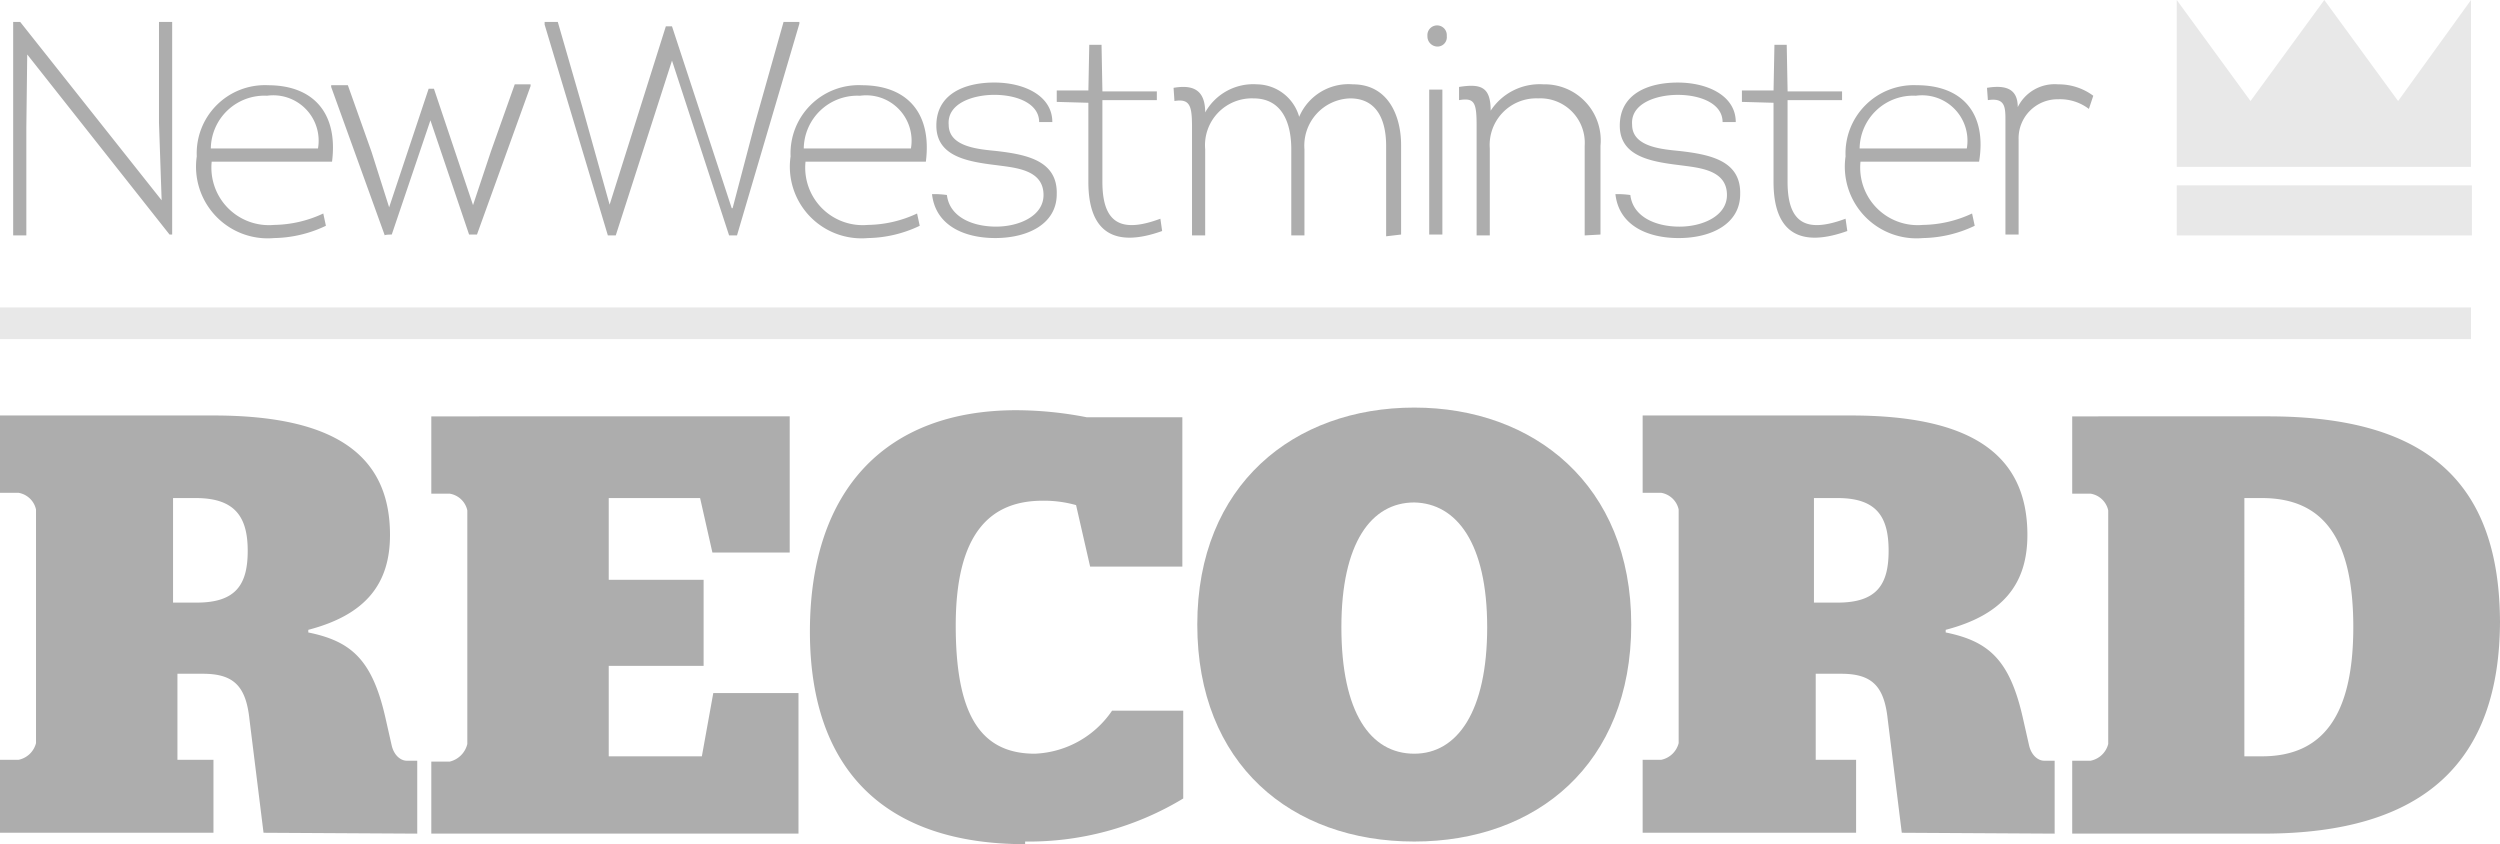
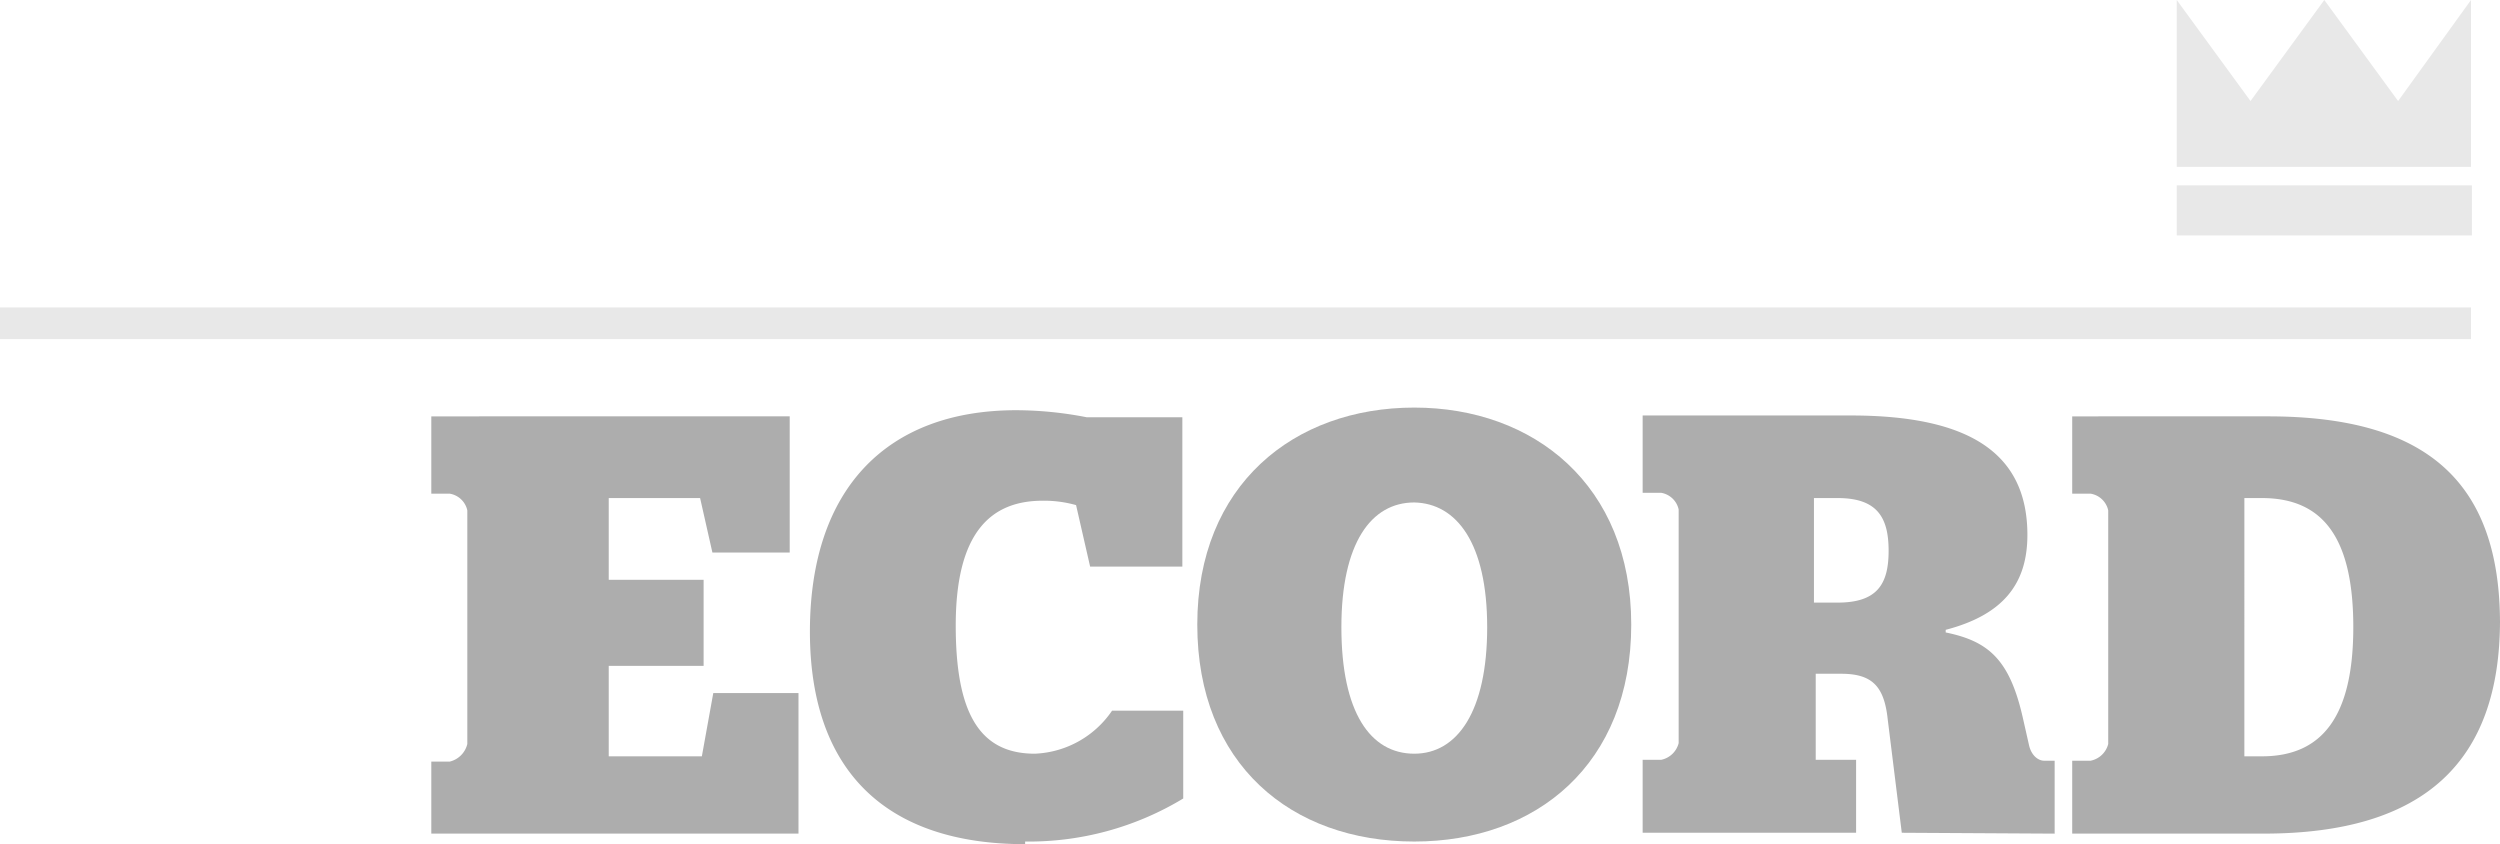
<svg xmlns="http://www.w3.org/2000/svg" width="119" height="40.182" viewBox="0 0 119 40.182">
  <defs>
    <style>.cls-1{fill:#adadad;}.cls-2{fill:#e8e8e8;}</style>
  </defs>
  <g id="GuidedBy-NewWestRecord-Logo">
    <g id="_9-NWR" data-name="9-NWR">
-       <path class="cls-1" d="M11.791,26.217c0,1.589-.543,2.467-2.425,2.467H8.237V23.708H9.324c1.882,0,2.467.92,2.467,2.509m8.07,13.464V36.21h-.502c-.251,0-.585-.209-.711-.711l-.293-1.296c-.627-2.801-1.631-3.68-3.68-4.098V29.98c2.718-.711,3.889-2.174,3.889-4.516,0-3.805-2.634-5.687-8.405-5.687H0v3.68H.878a1.028,1.028,0,0,1,.836.794V35.374a1.084,1.084,0,0,1-.836.794H0v3.47H10.161V36.168H8.446V32.071H9.659c1.463,0,2.049.585,2.216,2.174l.669,5.394,7.317.042Z" />
      <path class="cls-1" d="M20.53,39.681H38.008v-6.69H33.952l-.544,3.011H28.976V31.694h4.516V27.597H28.976V23.708H33.325L33.91,26.3H37.59v-6.481H20.53v3.68h.878a1.027,1.027,0,0,1,.836.794V35.416a1.134,1.134,0,0,1-.836.836H20.53v3.429Z" />
      <path class="cls-1" d="M48.796,40.057a14.184,14.184,0,0,0,7.526-2.049V33.827H52.935a4.671,4.671,0,0,1-3.679,2.049c-2.676,0-3.763-2.007-3.763-6.105,0-4.432,1.673-5.937,4.139-5.937a5.631,5.631,0,0,1,1.589.209l.669,2.927h4.39V19.861H51.723a17.628,17.628,0,0,0-3.345-.335c-6.146,0-9.826,3.721-9.826,10.537,0,6.565,3.554,10.119,10.244,10.119" />
      <path class="cls-1" d="M70.79,29.855c0,4.014-1.422,6.021-3.47,6.021-2.091,0-3.47-1.965-3.47-6.021,0-4.014,1.422-5.938,3.47-5.938,2.007.042,3.47,1.923,3.47,5.938m6.857-.126c0-6.648-4.641-10.328-10.328-10.328-5.728,0-10.328,3.68-10.328,10.328S61.465,40.057,67.319,40.057c5.812,0,10.328-3.68,10.328-10.328" />
      <path class="cls-1" d="M89.898,26.217c0,1.589-.543,2.467-2.425,2.467H86.344V23.708h1.129c1.882,0,2.425.92,2.425,2.509m7.903,13.464V36.21H97.299c-.251,0-.585-.209-.711-.711l-.293-1.296c-.627-2.801-1.631-3.68-3.68-4.098V29.98c2.718-.711,3.889-2.174,3.889-4.516,0-3.805-2.634-5.687-8.404-5.687h-9.91v3.68h.878a1.027,1.027,0,0,1,.836.794V35.374a1.084,1.084,0,0,1-.836.794h-.878v3.47h10.16V36.168H86.428V32.071H87.64c1.464,0,2.049.585,2.216,2.174l.669,5.394,7.276.042Z" />
      <path class="cls-1" d="M112.017,29.855c0,4.223-1.464,6.146-4.349,6.146h-.836V23.708h.836c2.927,0,4.349,1.923,4.349,6.147M119,29.687c0-6.732-3.47-9.868-11.039-9.868H98.637v3.68h.878a1.027,1.027,0,0,1,.836.794V35.416a1.084,1.084,0,0,1-.836.794h-.878v3.47h9.115c7.694,0,11.248-3.47,11.248-10.16" />
      <rect class="cls-2" x="-0" y="14.635" width="117.62" height="1.505" />
      <polygon class="cls-2" points="117.62 7.944 117.62 7.735 117.62 4.934 117.62 0 114.15 4.809 110.637 0 107.125 4.809 103.613 0 103.613 4.934 103.613 7.735 103.613 7.944 117.62 7.944" />
      <rect class="cls-2" x="103.613" y="8.823" width="14.049" height="2.383" />
-       <path class="cls-1" d="M96.045,5.101c0-.794-.46-1.087-1.464-.92l.042.585c.836-.125.836.335.836,1.004v5.394h.627V6.648a1.857,1.857,0,0,1,1.882-1.923,2.265,2.265,0,0,1,1.463.46l.209-.627a2.761,2.761,0,0,0-1.673-.543,1.956,1.956,0,0,0-1.923,1.087M88.518,7.066a2.55,2.55,0,0,1,2.676-2.509A2.16,2.16,0,0,1,93.62,7.066Zm2.718-3.01a3.247,3.247,0,0,0-3.387,3.387,3.412,3.412,0,0,0,3.68,3.889,5.917,5.917,0,0,0,2.467-.585l-.125-.585a5.682,5.682,0,0,1-2.342.544A2.737,2.737,0,0,1,88.56,7.694h5.645c.376-2.3-.794-3.638-2.969-3.638M85.048,2.132h-.585l-.042,2.174H82.915V4.85l1.505.042V8.655c0,2.467,1.296,3.136,3.512,2.341l-.084-.585c-1.798.669-2.76.293-2.76-1.756V4.767H87.682V4.349H85.09l-.042-2.216ZM76.894,9.241c.167,1.505,1.547,2.091,3.011,2.091,1.547,0,2.927-.669,2.927-2.091.042-1.589-1.422-1.882-2.843-2.049-.794-.084-2.3-.167-2.3-1.254-.084-1.004,1.129-1.422,2.174-1.422,1.087,0,2.132.418,2.132,1.296h.627c0-1.254-1.338-1.882-2.76-1.882s-2.76.544-2.76,2.049c0,1.463,1.464,1.714,2.843,1.882.92.125,2.258.209,2.258,1.422,0,1.004-1.171,1.505-2.258,1.505-1.129,0-2.216-.46-2.341-1.505A4.302,4.302,0,0,0,76.894,9.241Zm-.711,1.923V6.941a2.67,2.67,0,0,0-2.718-2.927,2.786,2.786,0,0,0-2.509,1.254c0-1.129-.46-1.296-1.505-1.129v.627c.753-.125.836.125.836,1.254v5.185h.627V7.066a2.218,2.218,0,0,1,2.3-2.383A2.118,2.118,0,0,1,75.431,6.941v4.265l.753-.042ZM68.657,4.265H68.03v6.899h.627Zm-.711-2.551a.482.482,0,0,0,.502.502.445.445,0,0,0,.418-.502.462.462,0,1,0-.92,0m-1.254,9.45V6.899c0-1.338-.585-2.885-2.3-2.885a2.55,2.55,0,0,0-2.551,1.547,2.12,2.12,0,0,0-2.007-1.547,2.617,2.617,0,0,0-2.467,1.338c0-1.045-.543-1.338-1.505-1.171l.042.627c.753-.125.836.251.836,1.254v5.143h.627V7.108a2.229,2.229,0,0,1,2.3-2.425c1.338,0,1.798,1.129,1.798,2.425v4.098h.627V7.108a2.248,2.248,0,0,1,2.174-2.425c1.338,0,1.714,1.129,1.714,2.258v4.307l.711-.084ZM52.434,2.132h-.585l-.042,2.174H50.301V4.85l1.505.042V8.655c0,2.467,1.296,3.136,3.512,2.341l-.084-.585c-1.798.669-2.76.293-2.76-1.756V4.767h2.592V4.349H52.475l-.042-2.216Zm-8.07,7.108c.167,1.505,1.547,2.091,3.01,2.091,1.547,0,2.927-.669,2.927-2.091.042-1.589-1.422-1.882-2.843-2.049-.794-.084-2.3-.167-2.3-1.254-.084-1.004,1.129-1.422,2.174-1.422,1.087,0,2.132.418,2.132,1.296h.627c0-1.254-1.338-1.882-2.76-1.882s-2.76.544-2.76,2.049c0,1.463,1.464,1.714,2.843,1.882.92.125,2.258.209,2.258,1.422,0,1.004-1.171,1.505-2.258,1.505-1.129,0-2.216-.46-2.341-1.505A4.301,4.301,0,0,0,44.364,9.241ZM38.259,7.066A2.55,2.55,0,0,1,40.935,4.558,2.159,2.159,0,0,1,43.36,7.066Zm2.76-3.01a3.247,3.247,0,0,0-3.387,3.387,3.412,3.412,0,0,0,3.68,3.889,5.918,5.918,0,0,0,2.467-.585l-.126-.585a5.681,5.681,0,0,1-2.341.544,2.737,2.737,0,0,1-2.969-3.011H44.071c.293-2.3-.878-3.638-3.052-3.638M31.694,1.254,29.018,9.742,27.722,5.101,26.551,1.045h-.627v.126l3.01,10.035h.376L31.987,2.885l2.718,8.321h.376L38.05,1.129V1.045h-.753l-1.38,4.892L34.872,9.91H34.83L31.987,1.254Zm-13.046,9.91,1.84-5.436,1.84,5.436h.376l2.551-7.066V4.014h-.753L23.373,7.192l-.878,2.634h.042l-1.882-5.603h-.251L18.523,9.868h0l-.836-2.634-1.129-3.178h-.794V4.14l2.551,7.066C18.314,11.164,18.649,11.164,18.649,11.164ZM10.035,7.066a2.55,2.55,0,0,1,2.676-2.509,2.16,2.16,0,0,1,2.425,2.509Zm2.718-3.01A3.247,3.247,0,0,0,9.366,7.443a3.412,3.412,0,0,0,3.68,3.889,5.917,5.917,0,0,0,2.467-.585l-.125-.585a5.682,5.682,0,0,1-2.342.544,2.737,2.737,0,0,1-2.969-3.011h5.728c.293-2.3-.878-3.638-3.052-3.638M8.07,11.164h.125V1.045H7.568V5.854l.126,3.68L.962,1.045H.627V11.206h.627V6.063l.042-3.47Z" />
    </g>
  </g>
</svg>